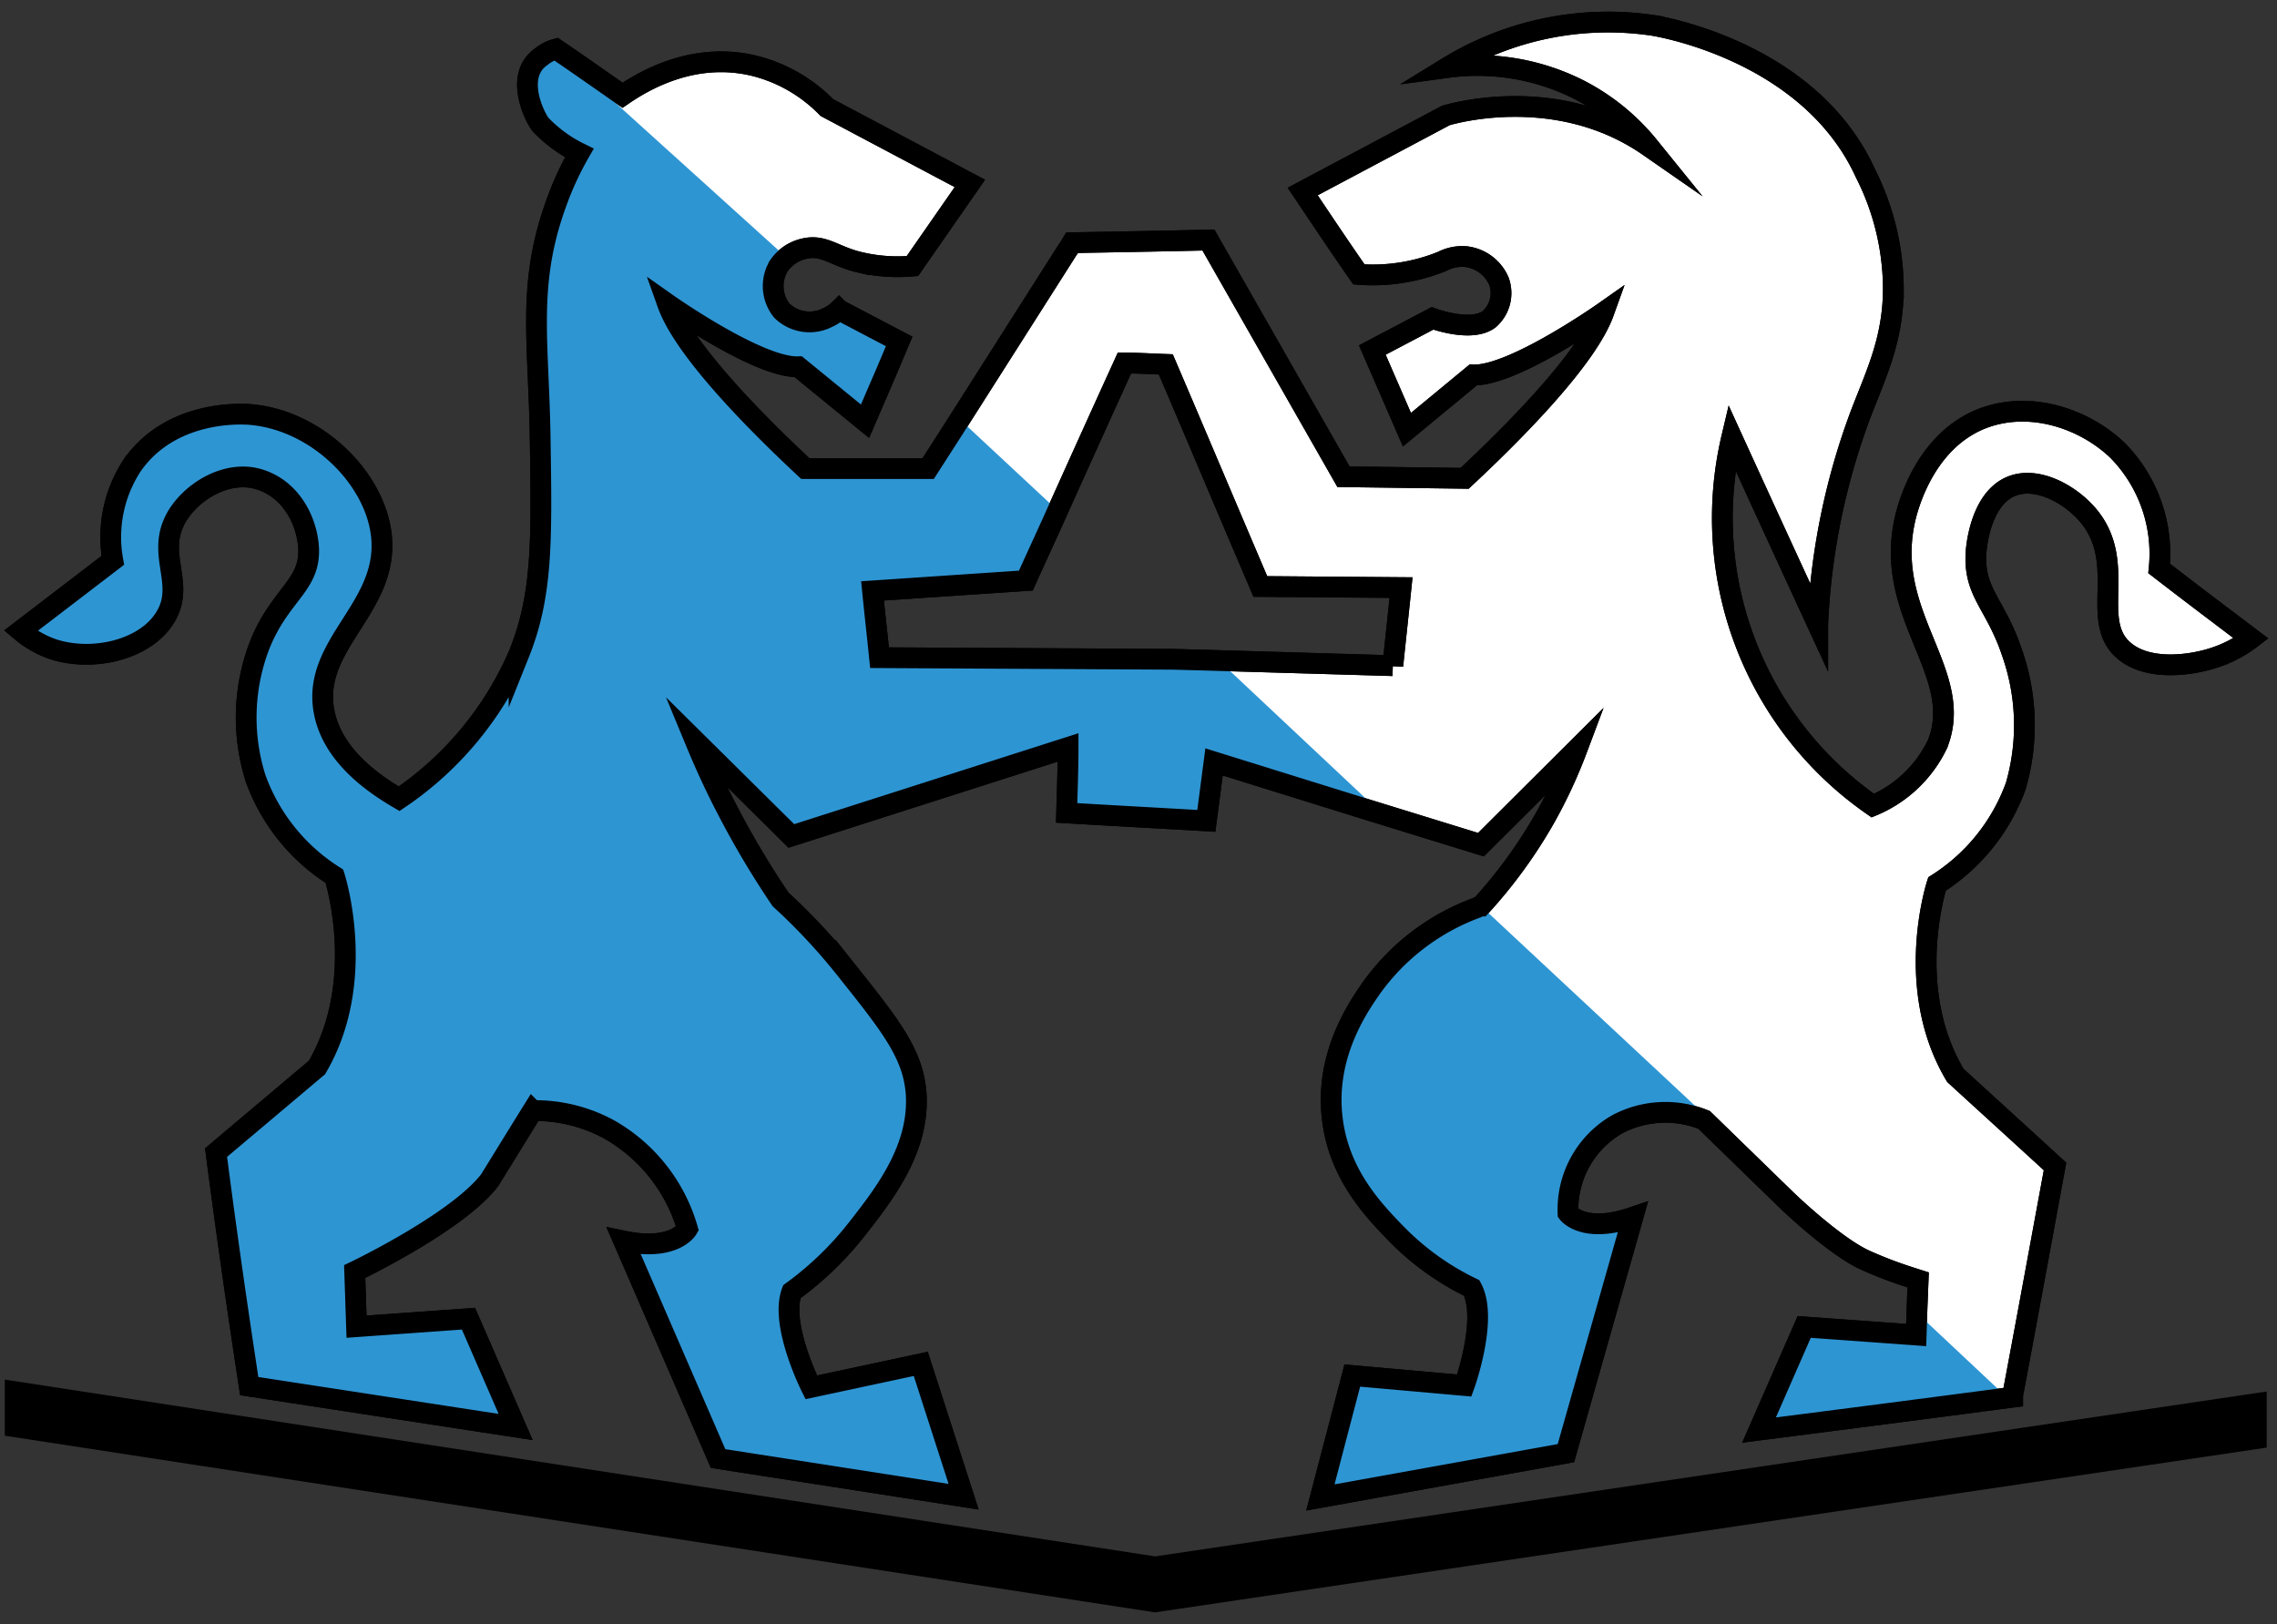
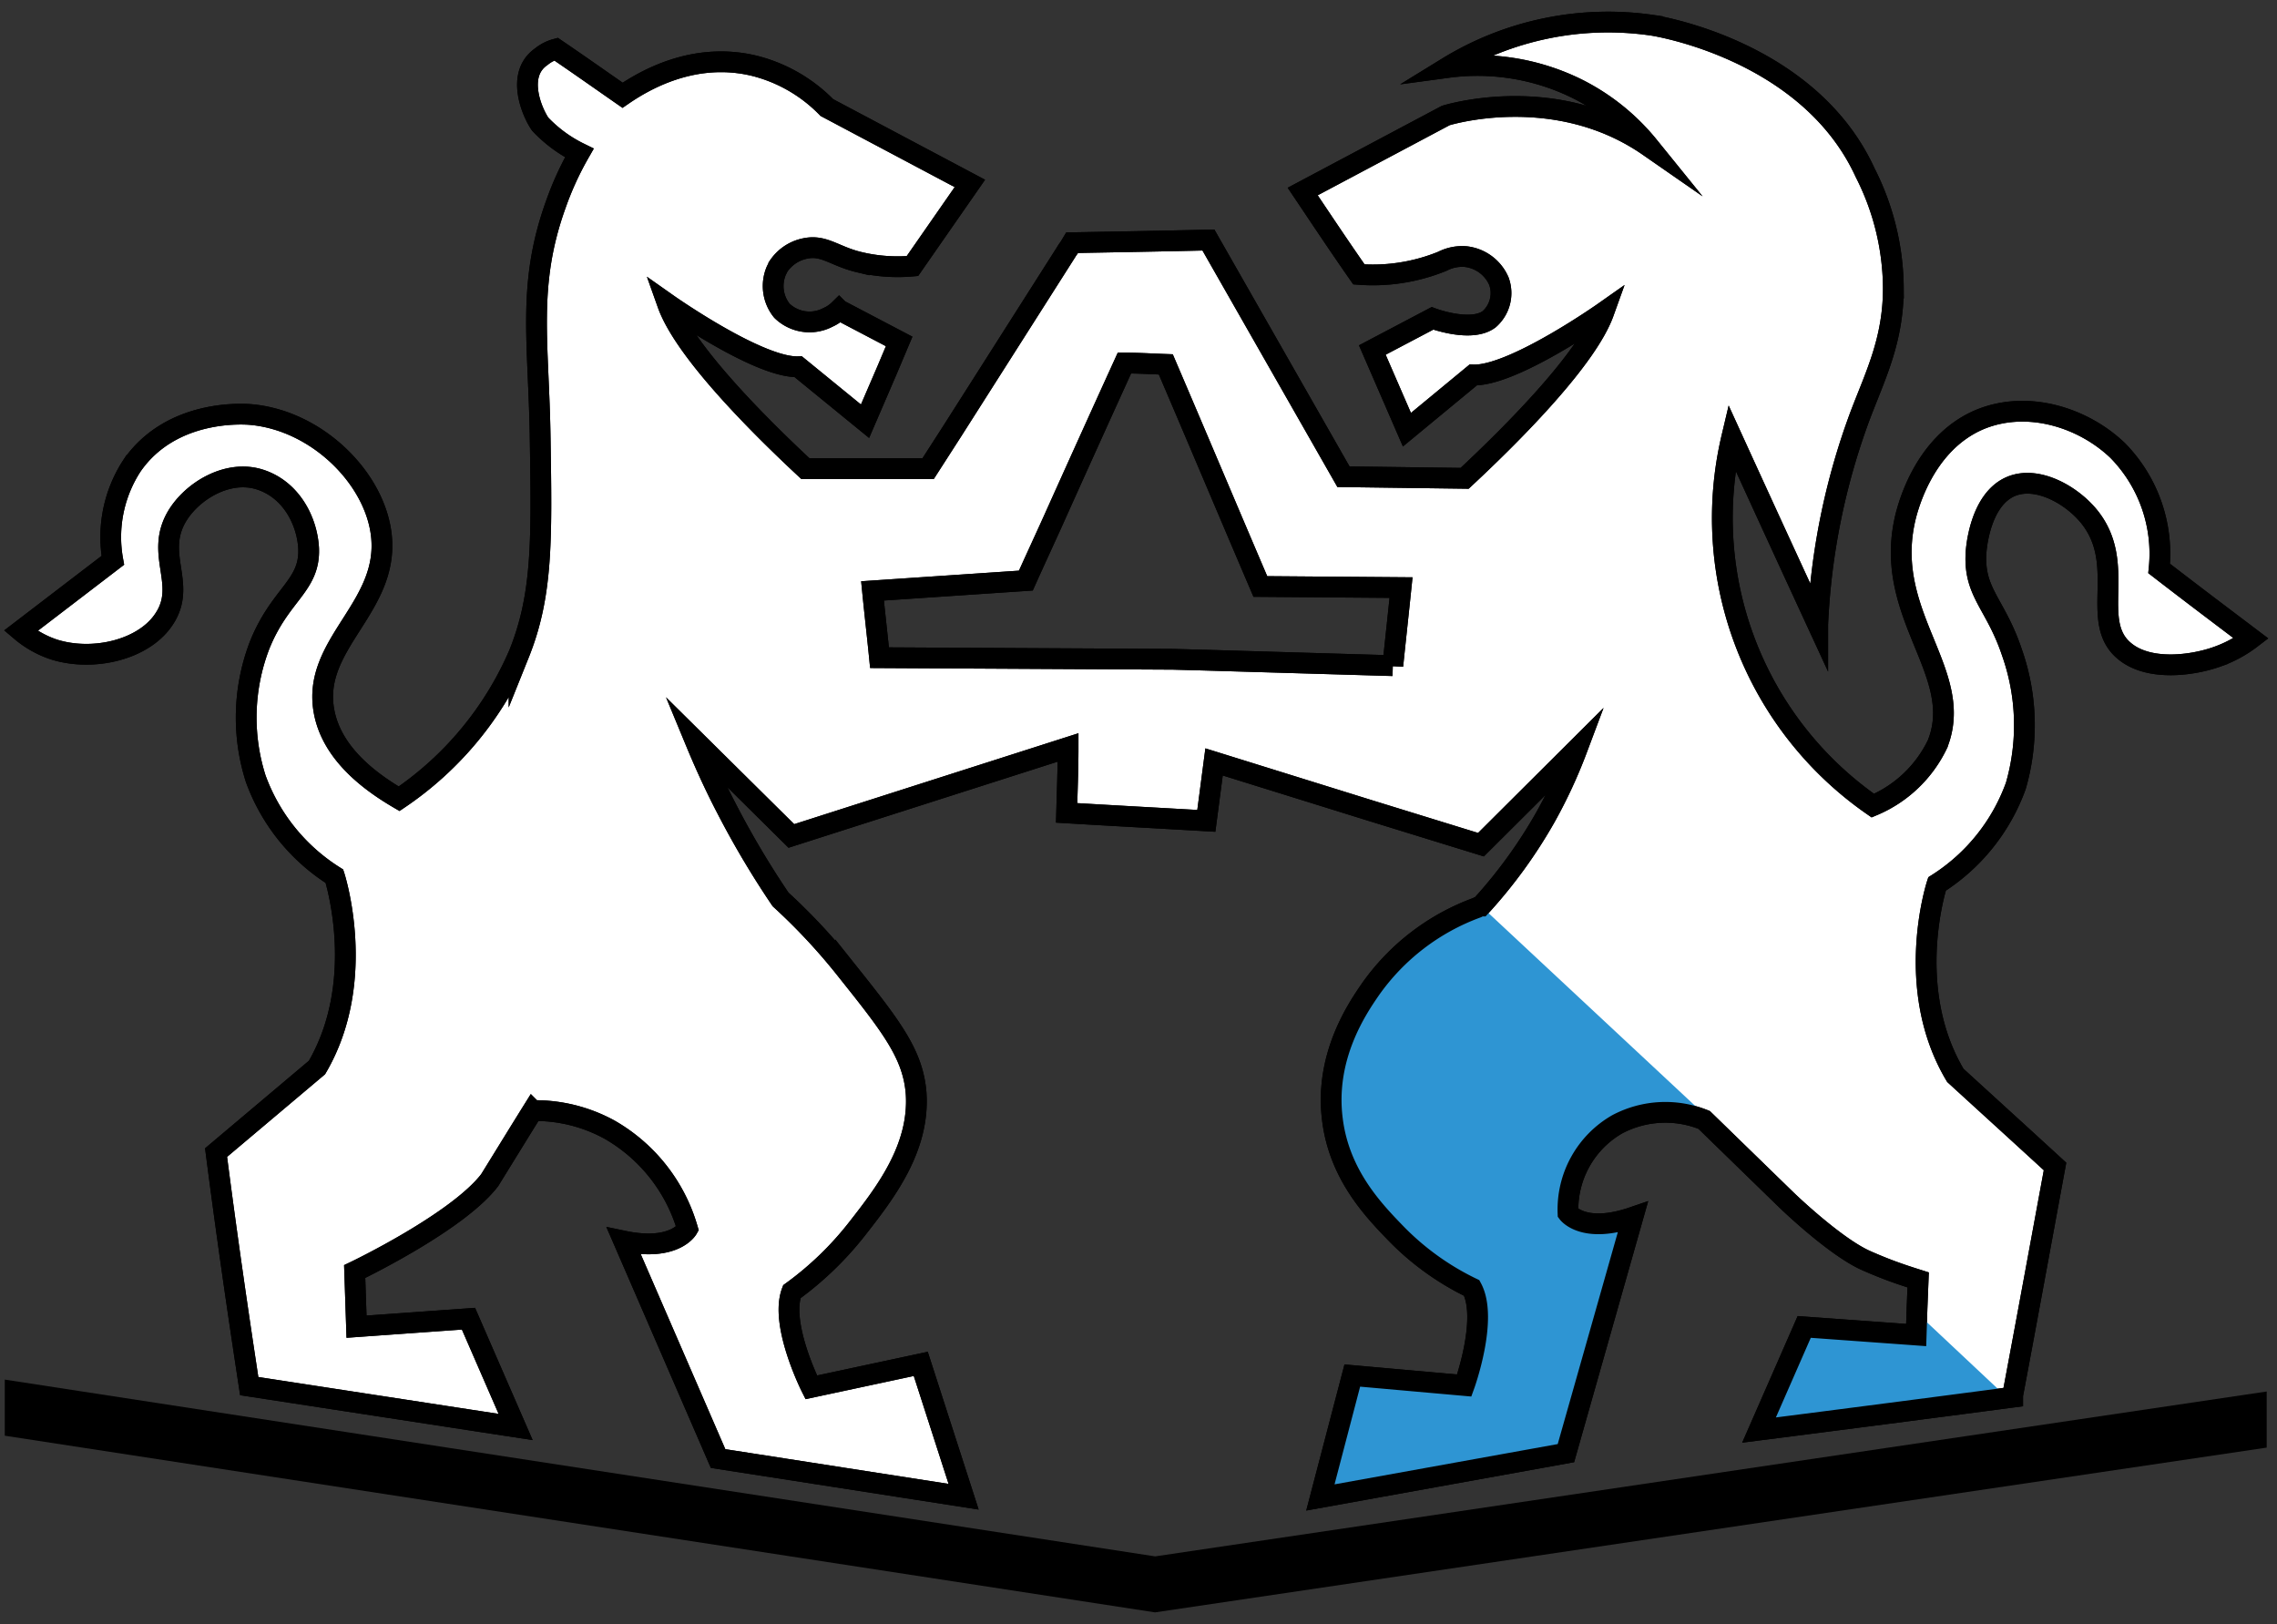
<svg xmlns="http://www.w3.org/2000/svg" id="Ebene_1" data-name="Ebene 1" viewBox="0 0 185.47 132.28">
  <rect x="0" y="0" width="185.47" height="132.28" fill="#333333" stroke="none" />
  <defs>
    <style>.cls-1{fill:#fff;}.cls-1,.cls-3{stroke:#000;stroke-miterlimit:10;stroke-width:1.69px;}.cls-2{fill:#2e95d3;}.cls-3{fill:none;}</style>
  </defs>
  <title>slacklions_logo_mobile</title>
  <path d="M94.08,131.33.39,116.94v-4.57l93.7,14.4,90.54-13.43v4.57Z" />
  <path class="cls-1" d="M175.87,46.3a12,12,0,0,0-3.37-9.6c-2.79-2.68-7.31-4.13-11.19-2.55-4.83,2-6.08,7.75-6.21,8.47-1.54,7.67,5,12.3,2.71,18a10.22,10.22,0,0,1-5.26,5,28.51,28.51,0,0,1-11.49-30q3.48,7.62,7,15.24a55.78,55.78,0,0,1,3.47-17.05c1.22-3.22,2.69-6.09,2.69-10.34a21,21,0,0,0-2.3-9.41c-4.63-10.11-17.32-12-17.32-12A25,25,0,0,0,117.89,5.5,18.34,18.34,0,0,1,128.3,7.15a17.68,17.68,0,0,1,6,4.77c-7.65-5.31-16.54-2.51-16.54-2.51L106.11,15.6c1.51,2.25,3,4.49,4.58,6.75a15,15,0,0,0,6.8-1.07,3.53,3.53,0,0,1,1.89-.38,3.35,3.35,0,0,1,2.71,2A2.83,2.83,0,0,1,121.3,26c-1.46,1.11-4.62-.07-4.62-.07l-4.9,2.58L114.6,35,120,30.54c3.23.11,10.63-5.1,10.63-5.1-1.33,3.7-7.09,9.57-11.33,13.52l-9.87-.13-11-19.28c-3.7.09-7.4.15-11.1.22l-.18.3c-.09.15-.21.29-.3.45L77.6,35.06l-2,3.11c-3.32,0-6.66,0-10,0-4.24-3.95-9.91-9.73-11.22-13.41,0,0,7.41,5.22,10.64,5.11l5.44,4.44,1.78-4.13,1-2.37-4.9-2.57a3.05,3.05,0,0,1-.9.61,3.23,3.23,0,0,1-3.75-.54,3.2,3.2,0,0,1-.45-3.28c.07-.13.13-.27.2-.38a3.42,3.42,0,0,1,2.19-1.42c1.51-.3,2.37.65,4.34,1.12a13.42,13.42,0,0,0,4.35.32L79,14.94,67.35,8.76a12.48,12.48,0,0,0-5.94-3.41c-4.94-1.18-9,1.24-10.7,2.41C48.9,6.5,47.1,5.23,45.29,4a3.18,3.18,0,0,0-1.19.61C42,6.05,43.33,9.14,44,10.11a11.09,11.09,0,0,0,3.19,2.35,25.42,25.42,0,0,0-1.92,4.2C42.9,23.25,43.89,27.88,44,35.76c.13,8.28.2,12.71-1.72,17.49a27.18,27.18,0,0,1-9.77,11.81c-2.33-1.36-5.49-3.66-6.12-7.14-1-5.5,5.35-8.44,4.67-14.35-.54-4.65-5.23-9.3-10.58-9.8-.5-.05-6.46-.52-9.71,4.13a10.64,10.64,0,0,0-1.58,7.74l-7.5,5.74a8.12,8.12,0,0,0,2.73,1.53c3.21,1,7.39,0,9-2.57,1.79-2.8-.83-5.19,1-8.29,1.24-2.07,4.13-3.81,6.72-3s3.89,3.41,4,5.64c.11,3.05-2.33,3.7-4,7.88a16.41,16.41,0,0,0-.31,10.86,15.73,15.73,0,0,0,6.41,7.94s2.75,8.47-1.42,15.58l-8.22,6.93q.63,4.88,1.34,9.84c.44,3.09.9,6.15,1.36,9.18L42,116.23l-3.84-8.82-9.12.65-.15-4.49s8.37-4,11-7.45c1.17-1.89,2.32-3.77,3.5-5.66A12.62,12.62,0,0,1,49.63,92,13.68,13.68,0,0,1,56,100.09s-1.06,1.86-5.19,1l7.68,17.71,20,3.11L75,111.09,66.08,113s-2.59-5.13-1.58-7.79a26.48,26.48,0,0,0,5.35-5.17c2.22-2.84,5.08-6.52,4.77-11-.25-3.21-2.08-5.51-5.74-10.1a49.08,49.08,0,0,0-5.3-5.68,72.61,72.61,0,0,1-4.4-7.41c-1-1.92-1.83-3.77-2.55-5.51l7.83,7.75Q75.74,64.48,87,60.88c0,1.76-.07,3.55-.12,5.33,3.8.23,7.59.43,11.38.65l.63-4.8L111.55,66l9.08,2.8L128.46,61a40.8,40.8,0,0,1-2.55,5.51,39.86,39.86,0,0,1-5.28,7.29c-.09,0-.21.07-.32.13a18.3,18.3,0,0,0-8.71,6.69c-1,1.46-3.73,5.41-3.07,10.56.56,4.54,3.4,7.45,5.21,9.32a21.87,21.87,0,0,0,6.14,4.41c1.36,2.52-.61,7.94-.61,7.94l-9.12-.81-2.6,9.93,20-3.61L133,99.15c-4,1.37-5.28-.34-5.28-.34a8,8,0,0,1,4-7.23,8.38,8.38,0,0,1,7.09-.36l6.65,6.47c.44.43,4,3.8,6.42,4.93.68.31,1.49.63,1.49.63,1.08.43,2.05.74,2.87,1l-.09,2.28-.07,2.21-9.12-.66-3.68,8.4q10.34-1.32,20.66-2.68s0-.12,0-.16c1.17-6.21,2.3-12.4,3.45-18.63-2.7-2.48-5.41-4.94-8.12-7.42C155,80.45,157.78,72,157.78,72A15.8,15.8,0,0,0,164.2,64a17.82,17.82,0,0,0-.32-10.86c-1.31-3.92-3.09-4.83-2.93-8,0-.27.27-4.51,2.93-5.55,2.08-.81,4.79.68,6.25,2.44,3.21,3.9,0,8.6,2.92,11,2,1.67,5.59,1.17,7.58.45A10,10,0,0,0,183.36,52C180.86,50.11,178.35,48.22,175.87,46.3Zm-62.42,7.92-15.29-.45-2.59-.07-23.93-.13c-.18-1.81-.39-3.61-.57-5.44l12.49-.84c.72-1.6,1.46-3.2,2.19-4.81Q88.66,36,91.59,29.57c1.13,0,2.24.07,3.37.11,2.57,6,5.12,12.06,7.7,18.09l11.46.09C113.9,50,113.67,52.1,113.45,54.22Z" />
-   <path class="cls-2" d="M112.57,66.28,98.86,62.06l-.63,4.8c-3.79-.22-7.58-.42-11.38-.65.05-1.78.09-3.57.12-5.33q-11.25,3.59-22.51,7.23l-7.83-7.75c.72,1.74,1.55,3.59,2.55,5.51a72.61,72.61,0,0,0,4.4,7.41A49.08,49.08,0,0,1,68.88,79c3.66,4.59,5.49,6.89,5.74,10.1.31,4.47-2.55,8.15-4.77,11a26.48,26.48,0,0,1-5.35,5.17c-1,2.66,1.58,7.79,1.58,7.79L75,111.09l3.47,10.82-19.85-3.09q-3.89-8.86-7.79-17.73c4.13.86,5.19-1,5.19-1A13.68,13.68,0,0,0,49.63,92a12.62,12.62,0,0,0-6.23-1.49c-1.18,1.89-2.33,3.77-3.5,5.66-2.6,3.46-11,7.45-11,7.45l.15,4.49,9.12-.65L42,116.23l-21.68-3.37c-.46-3-.92-6.09-1.36-9.18-.47-3.31-.91-6.59-1.34-9.84l8.22-6.93c4.17-7.11,1.42-15.58,1.42-15.58a15.73,15.73,0,0,1-6.41-7.94,16.41,16.41,0,0,1,.31-10.86c1.65-4.18,4.09-4.83,4-7.88-.09-2.23-1.54-4.92-4-5.64s-5.48,1-6.72,3c-1.83,3.1.79,5.49-1,8.29-1.64,2.53-5.82,3.59-9,2.57a8.12,8.12,0,0,1-2.73-1.53l7.5-5.74A10.64,10.64,0,0,1,10.8,37.9c3.25-4.65,9.21-4.18,9.71-4.13,5.35.5,10,5.15,10.58,9.8.68,5.91-5.66,8.85-4.67,14.35.63,3.48,3.79,5.78,6.12,7.14a27.18,27.18,0,0,0,9.77-11.81C44.23,48.47,44.16,44,44,35.76c-.14-7.88-1.13-12.51,1.22-19.1a25.42,25.42,0,0,1,1.92-4.2A5,5,0,0,1,44,10.11,5.25,5.25,0,0,1,45.29,4L64.09,21a3,3,0,1,0,4.32,4.26L73,28.57l-2.49,5.76-5.44-4.44c-3.23.11-10.64-5.11-10.64-5.11,1.31,3.68,7,9.46,11.22,13.41,3.32,0,6.66,0,10,0q1.29-2,2.56-4l8,7.45-1.5,3.29-1.09,2.4-12.49.84c.18,1.83.39,3.63.57,5.44l23.93.13,1.3,0,2.35.06Z" />
  <path class="cls-2" d="M139.07,91a8.67,8.67,0,0,0-7.43.55,8.88,8.88,0,0,0-4,7.23s1.29,1.71,5.28.34l-5.35,19.23-20,3.61,2.6-9.93,9.12.81s2-5.42.61-7.94a21.87,21.87,0,0,1-6.14-4.41c-1.81-1.87-4.65-4.78-5.21-9.32-.65-5.17,2.07-9.12,3.07-10.56a18.27,18.27,0,0,1,9-6.82Z" />
  <path class="cls-2" d="M163.56,113.9c-3.32.39-6.67.8-10,1.23s-6.91.88-10.33,1.33l3.68-8.4,9.12.66.06-1.83Z" />
  <path class="cls-3" d="M175.87,46.3a12,12,0,0,0-3.37-9.6c-2.79-2.68-7.31-4.13-11.19-2.55-4.83,2-6.08,7.75-6.21,8.47-1.54,7.67,5,12.3,2.71,18a10.22,10.22,0,0,1-5.26,5,28.51,28.51,0,0,1-11.49-30q3.48,7.62,7,15.24a55.78,55.78,0,0,1,3.47-17.05c1.22-3.22,2.69-6.09,2.69-10.34a21,21,0,0,0-2.3-9.41c-4.63-10.11-17.32-12-17.32-12A25,25,0,0,0,117.89,5.5,18.34,18.34,0,0,1,128.3,7.15a17.68,17.68,0,0,1,6,4.77c-7.65-5.31-16.54-2.51-16.54-2.51L106.11,15.6c1.51,2.25,3,4.49,4.58,6.75a15,15,0,0,0,6.8-1.07,3.53,3.53,0,0,1,1.89-.38,3.35,3.35,0,0,1,2.71,2A2.83,2.83,0,0,1,121.3,26c-1.46,1.11-4.62-.07-4.62-.07l-4.9,2.58L114.6,35,120,30.54c3.23.11,10.63-5.1,10.63-5.1-1.33,3.7-7.09,9.57-11.33,13.52l-9.87-.13-11-19.28c-3.7.09-7.4.15-11.1.22l-.18.3c-.09.15-.21.29-.3.45L77.6,35.06l-2,3.11c-3.32,0-6.66,0-10,0-4.24-3.95-9.91-9.73-11.22-13.41,0,0,7.41,5.22,10.64,5.11l5.44,4.44,1.78-4.13,1-2.37-4.9-2.57a3.05,3.05,0,0,1-.9.61,3.23,3.23,0,0,1-3.75-.54,3.2,3.2,0,0,1-.45-3.28c.07-.13.13-.27.2-.38a3.42,3.42,0,0,1,2.19-1.42c1.51-.3,2.37.65,4.34,1.12a13.42,13.42,0,0,0,4.35.32L79,14.94,67.35,8.76a12.48,12.48,0,0,0-5.94-3.41c-4.94-1.18-9,1.24-10.7,2.41C48.9,6.5,47.1,5.23,45.29,4a3.18,3.18,0,0,0-1.19.61C42,6.05,43.33,9.14,44,10.11a11.09,11.09,0,0,0,3.19,2.35,25.42,25.42,0,0,0-1.92,4.2C42.9,23.25,43.89,27.88,44,35.76c.13,8.28.2,12.71-1.72,17.49a27.18,27.18,0,0,1-9.77,11.81c-2.33-1.36-5.49-3.66-6.12-7.14-1-5.5,5.35-8.44,4.67-14.35-.54-4.65-5.23-9.3-10.58-9.8-.5-.05-6.46-.52-9.71,4.13a10.64,10.64,0,0,0-1.58,7.74l-7.5,5.74a8.12,8.12,0,0,0,2.73,1.53c3.21,1,7.39,0,9-2.57,1.79-2.8-.83-5.19,1-8.29,1.24-2.07,4.13-3.81,6.72-3s3.89,3.41,4,5.64c.11,3.05-2.33,3.7-4,7.88a16.41,16.41,0,0,0-.31,10.86,15.73,15.73,0,0,0,6.41,7.94s2.75,8.47-1.42,15.58l-8.22,6.93q.63,4.88,1.34,9.84c.44,3.09.9,6.15,1.36,9.18L42,116.23l-3.84-8.82-9.12.65-.15-4.49s8.37-4,11-7.45c1.17-1.89,2.32-3.77,3.5-5.66A12.62,12.62,0,0,1,49.63,92,13.68,13.68,0,0,1,56,100.09s-1.06,1.86-5.19,1l7.68,17.71,20,3.11L75,111.09,66.08,113s-2.59-5.13-1.58-7.79a26.48,26.48,0,0,0,5.35-5.17c2.22-2.84,5.08-6.52,4.77-11-.25-3.21-2.08-5.51-5.74-10.1a49.08,49.08,0,0,0-5.3-5.68,72.61,72.61,0,0,1-4.4-7.41c-1-1.92-1.83-3.77-2.55-5.51l7.83,7.75Q75.74,64.48,87,60.88c0,1.76-.07,3.55-.12,5.33,3.8.23,7.59.43,11.38.65l.63-4.8L111.55,66l9.08,2.8L128.46,61a40.8,40.8,0,0,1-2.55,5.51,39.86,39.86,0,0,1-5.28,7.29c-.09,0-.21.07-.32.13a18.3,18.3,0,0,0-8.71,6.69c-1,1.46-3.73,5.41-3.07,10.56.56,4.54,3.4,7.45,5.21,9.32a21.87,21.87,0,0,0,6.14,4.41c1.36,2.52-.61,7.94-.61,7.94l-9.12-.81-2.6,9.93,20-3.61L133,99.15c-4,1.37-5.28-.34-5.28-.34a8,8,0,0,1,4-7.23,8.38,8.38,0,0,1,7.09-.36l6.65,6.47c.44.43,4,3.8,6.42,4.93.68.31,1.49.63,1.49.63,1.08.43,2.05.74,2.87,1l-.09,2.28-.07,2.21-9.12-.66-3.68,8.4q10.34-1.32,20.66-2.68s0-.12,0-.16c1.17-6.21,2.3-12.4,3.45-18.63-2.7-2.48-5.41-4.94-8.12-7.42C155,80.45,157.78,72,157.78,72A15.8,15.8,0,0,0,164.2,64a17.82,17.82,0,0,0-.32-10.86c-1.31-3.92-3.09-4.83-2.93-8,0-.27.27-4.51,2.93-5.55,2.08-.81,4.79.68,6.25,2.44,3.21,3.9,0,8.6,2.92,11,2,1.67,5.59,1.17,7.58.45A10,10,0,0,0,183.36,52C180.86,50.11,178.35,48.22,175.87,46.3Zm-62.42,7.92-15.29-.45-2.59-.07-23.93-.13c-.18-1.81-.39-3.61-.57-5.44l12.49-.84c.72-1.6,1.46-3.2,2.19-4.81Q88.66,36,91.59,29.57c1.13,0,2.24.07,3.37.11,2.57,6,5.12,12.06,7.7,18.09l11.46.09C113.9,50,113.67,52.1,113.45,54.22Z" />
</svg>